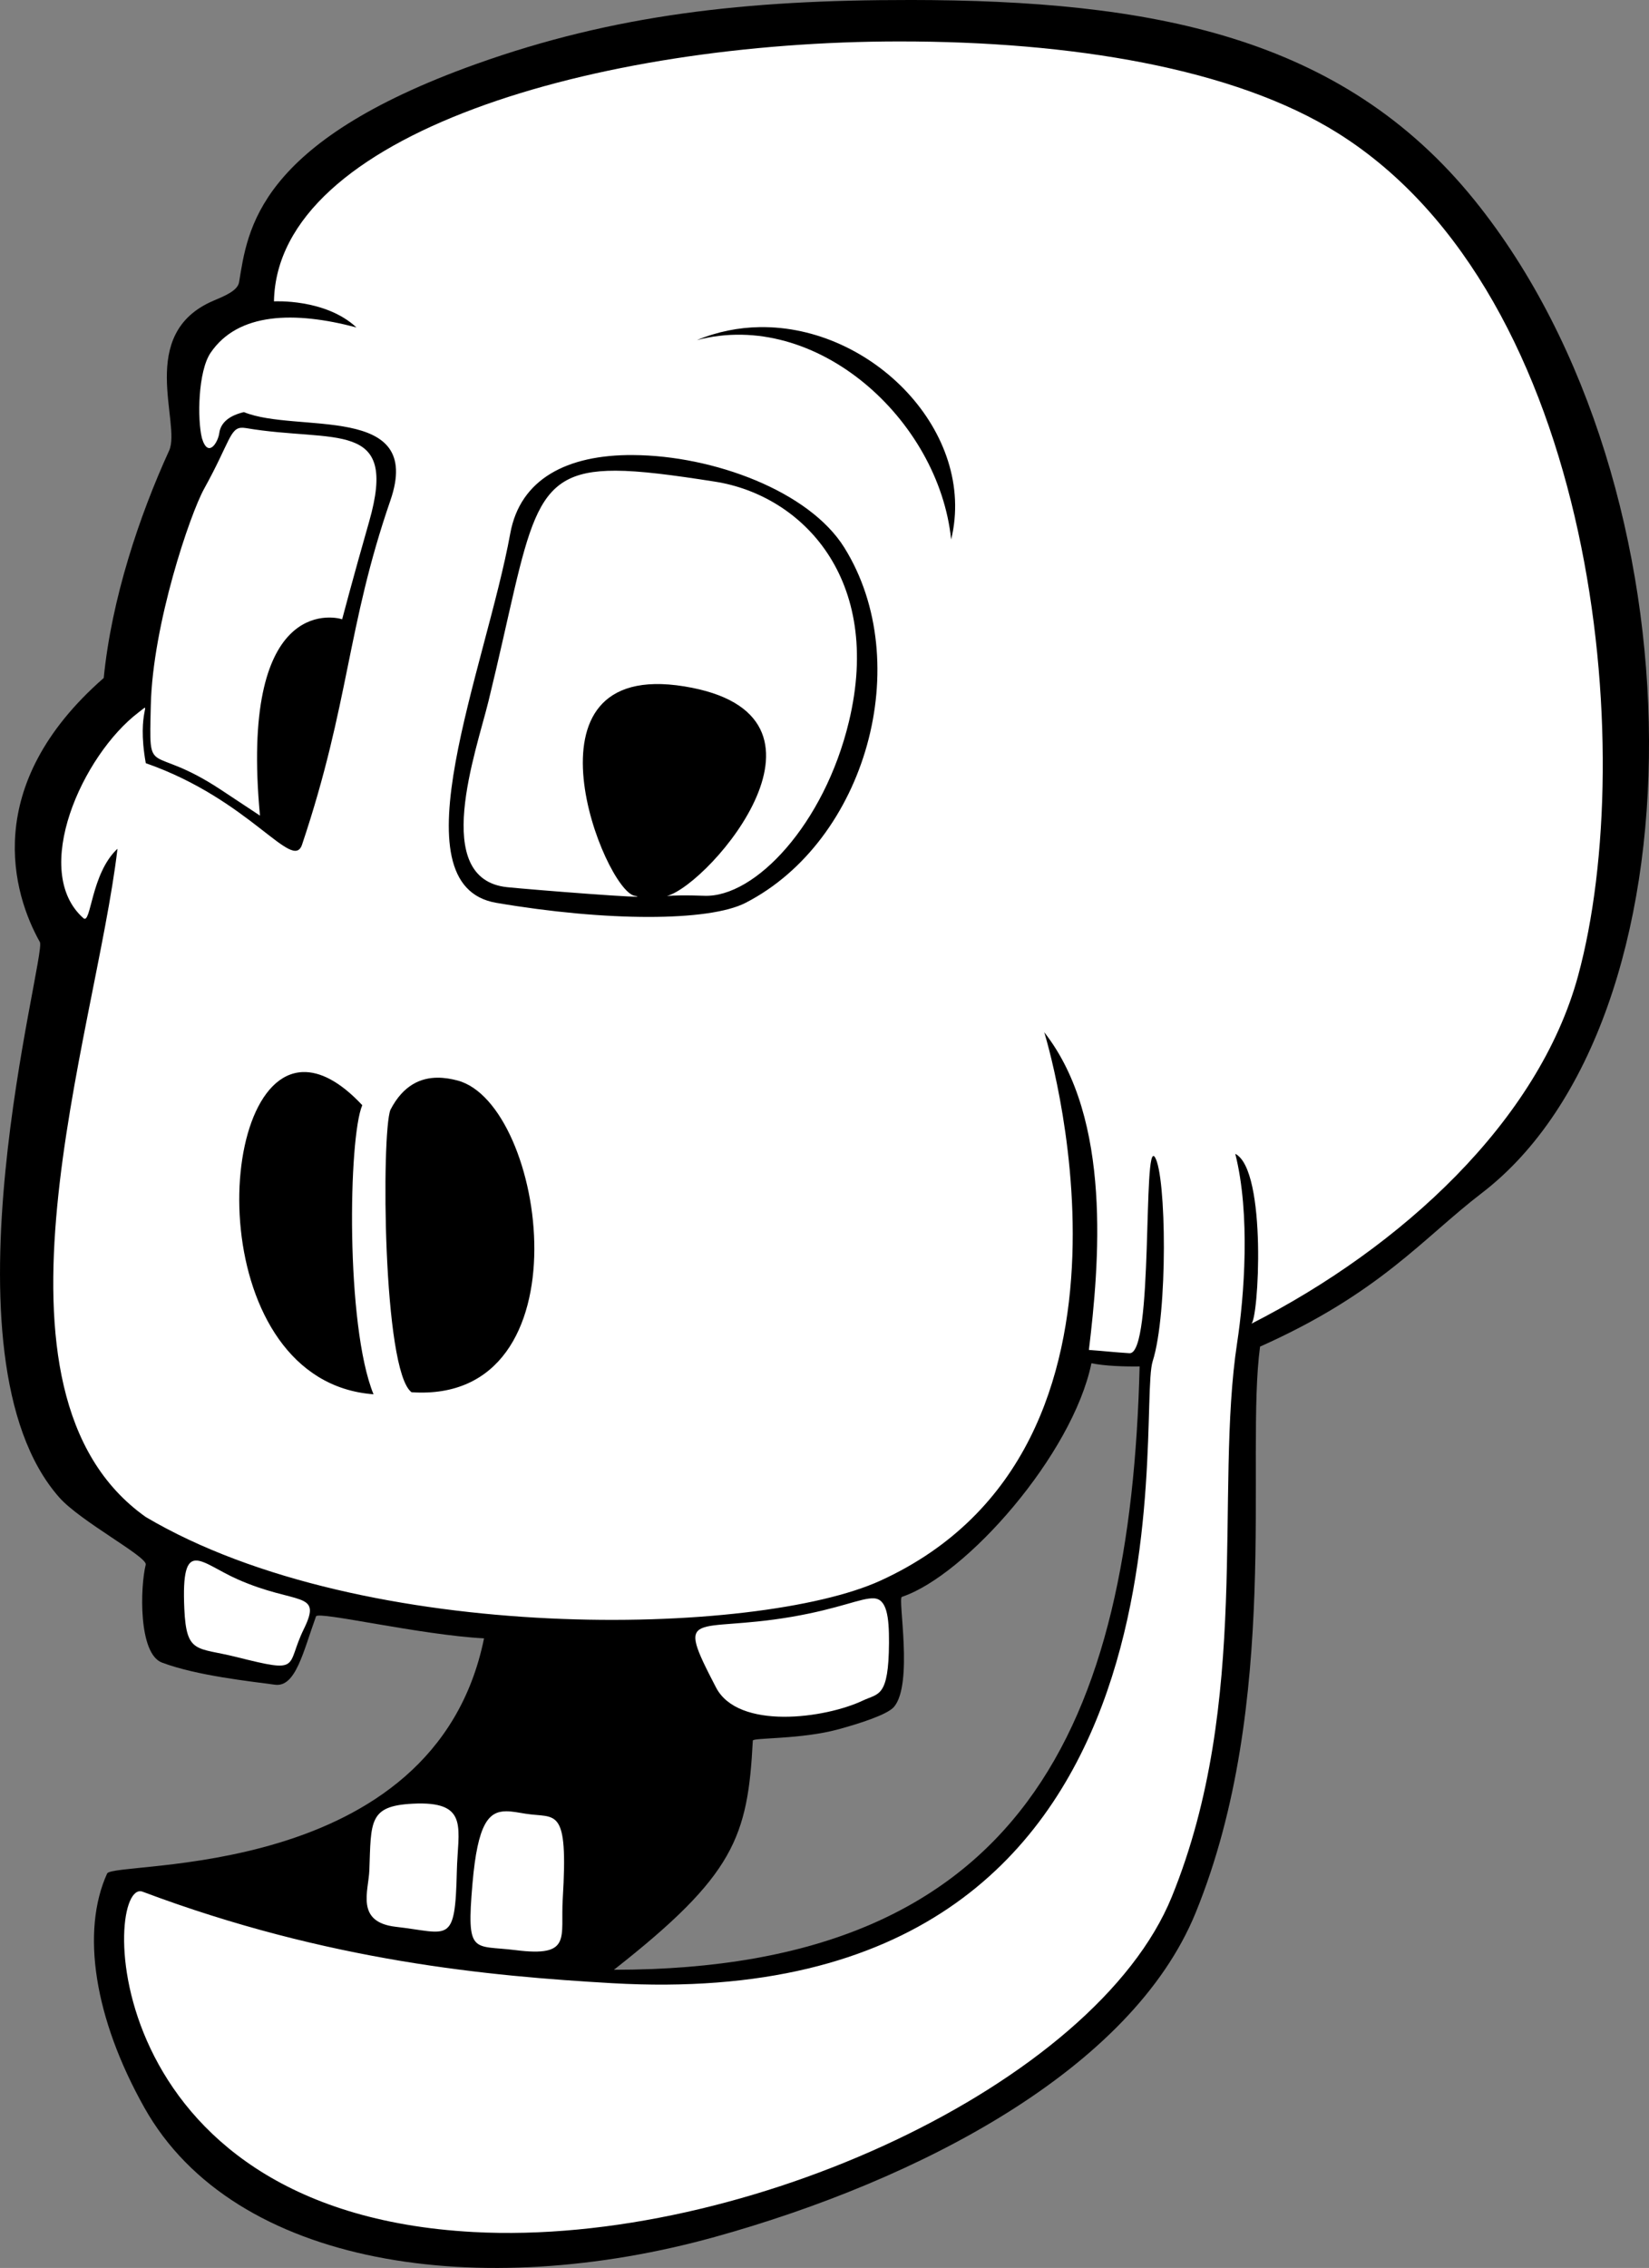
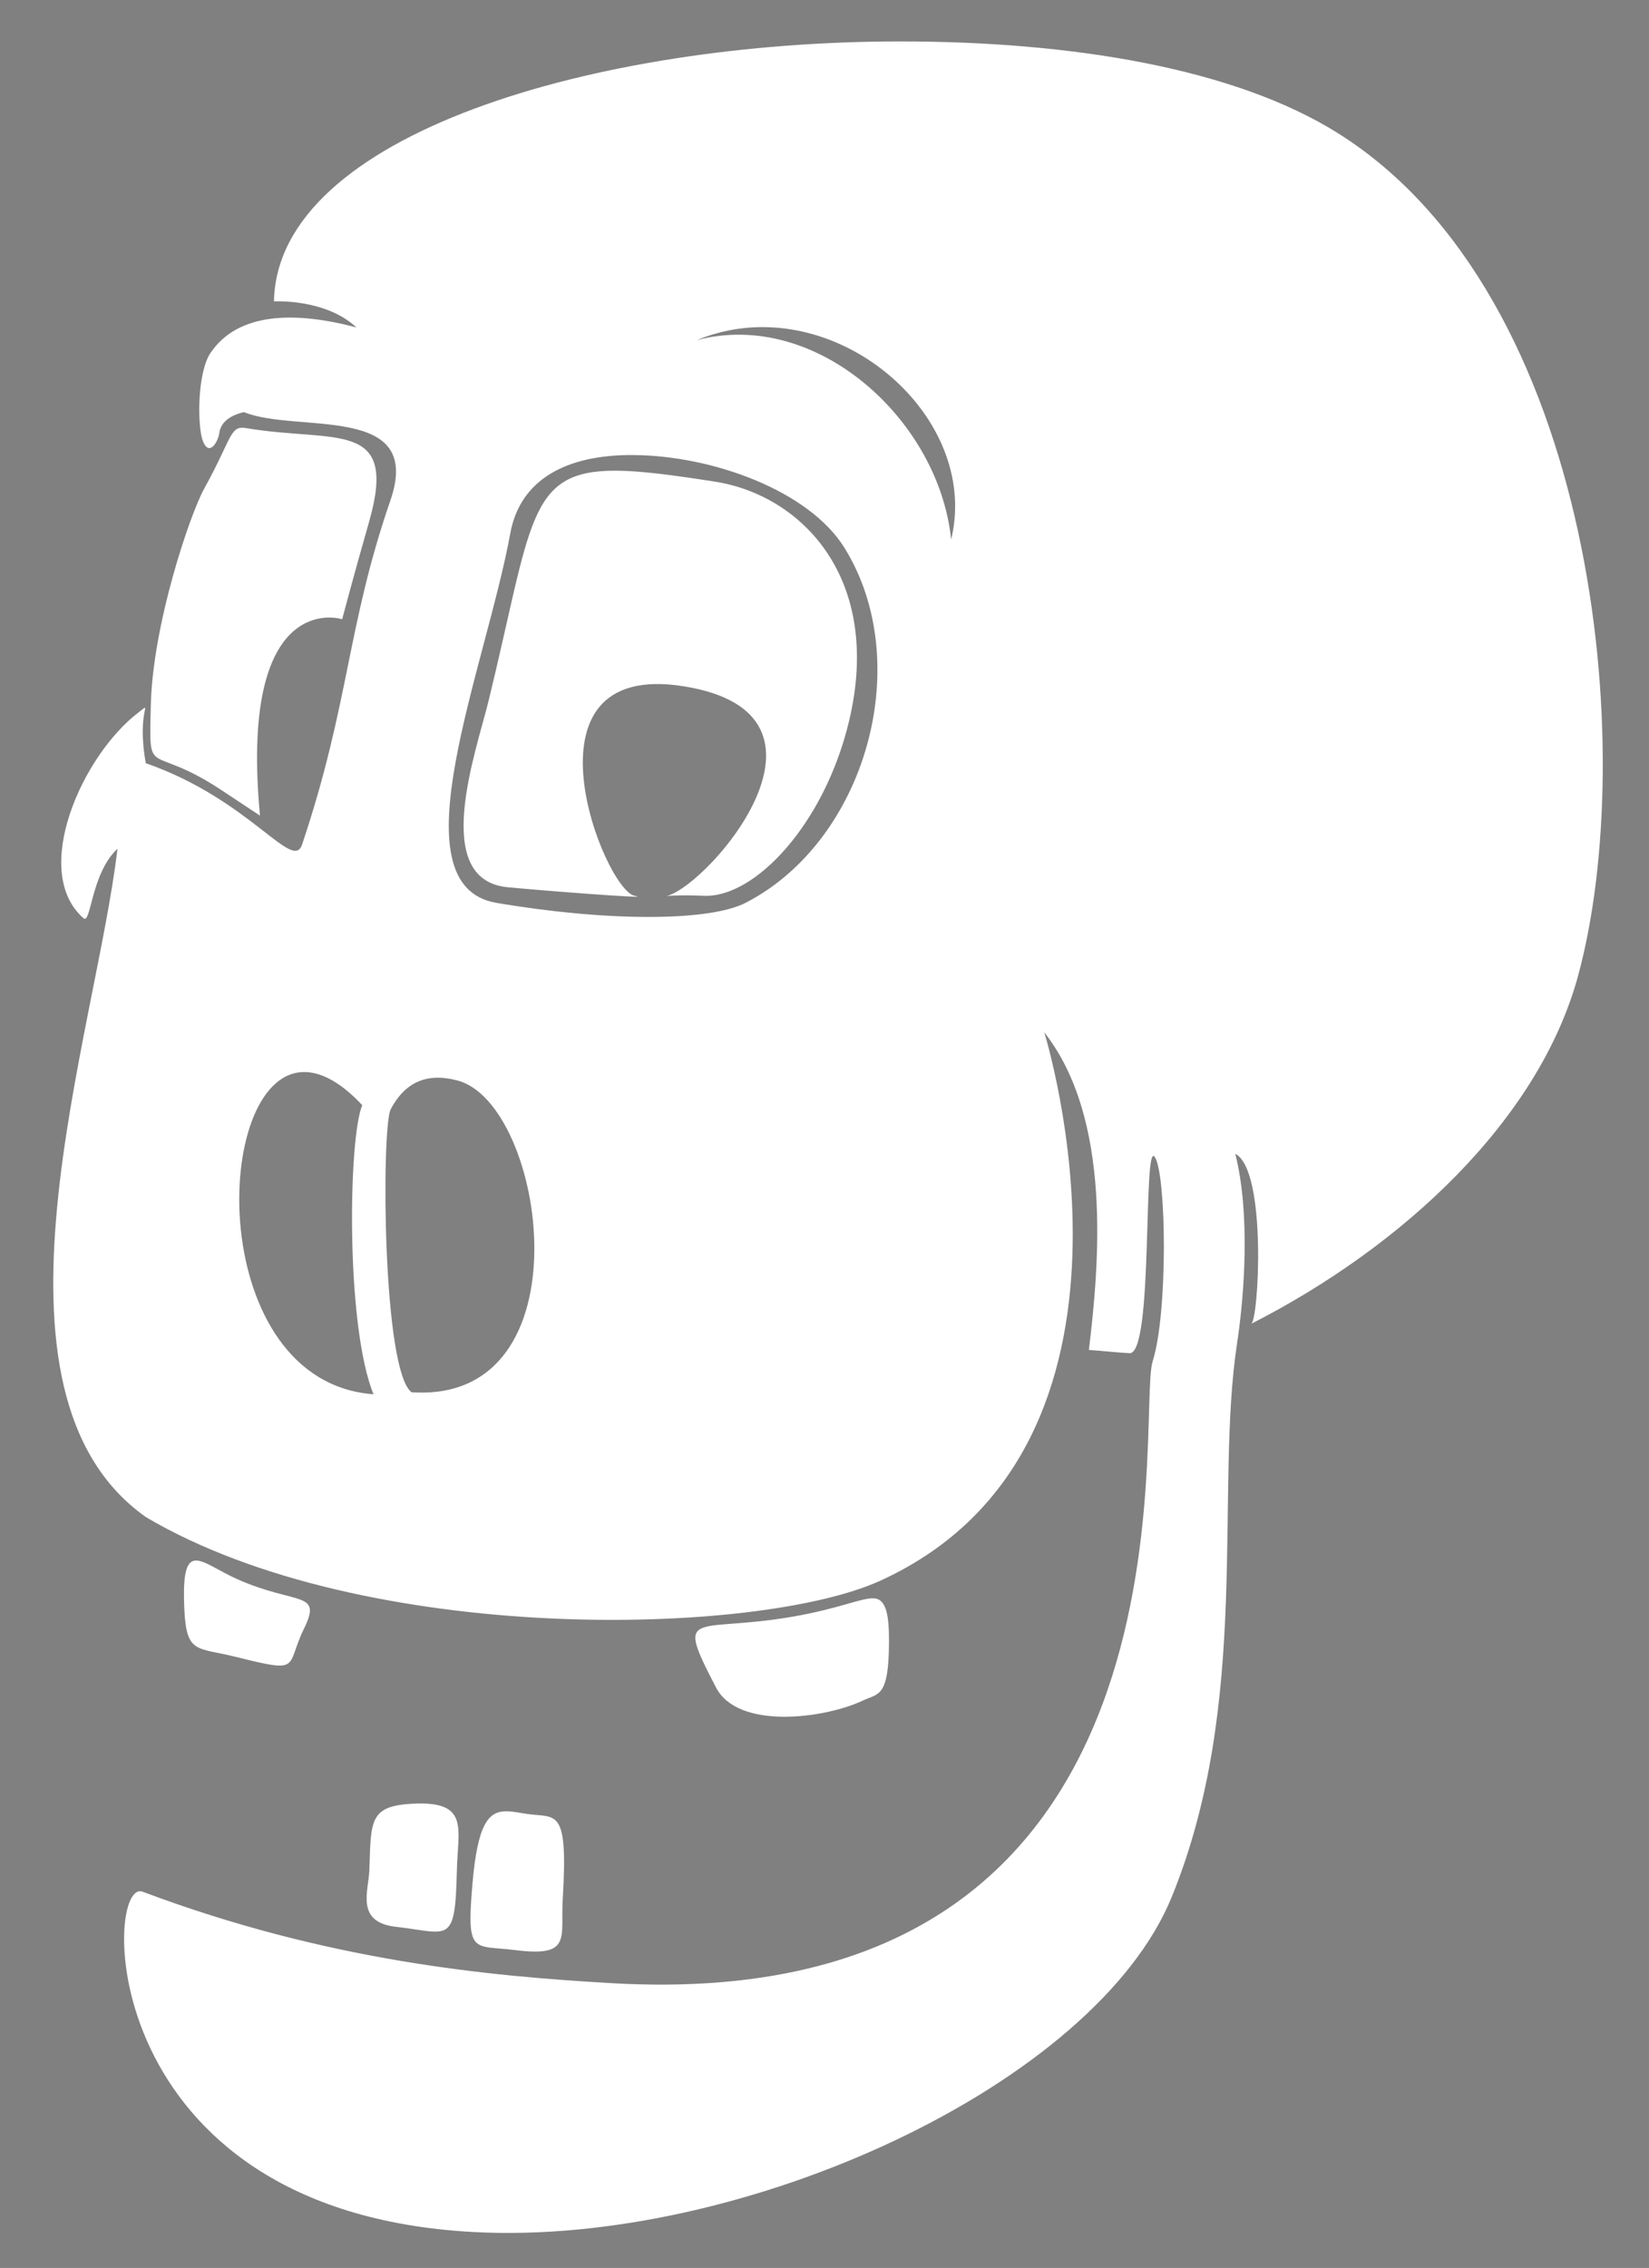
<svg xmlns="http://www.w3.org/2000/svg" xmlns:ns1="http://sodipodi.sourceforge.net/DTD/sodipodi-0.dtd" xmlns:ns2="http://www.inkscape.org/namespaces/inkscape" id="svg3051" ns1:docname="funnyskull.svg" viewBox="0 0 504.15 693.09" version="1.1" ns2:version="0.48.3.1 r9886">
  <rect x="0" y="0" width="504.15" height="693.09" fill="#808080" stroke="none" />
  <ns1:namedview id="base" bordercolor="#666666" ns2:pageshadow="2" ns2:window-y="-8" fit-margin-left="0" pagecolor="#ffffff" fit-margin-top="0" ns2:window-maximized="1" ns2:zoom="0.70710678" ns2:window-x="-8" ns2:window-height="898" showgrid="false" borderopacity="1.0" ns2:current-layer="layer1" ns2:cx="400.98124" ns2:cy="418.07215" fit-margin-right="0" fit-margin-bottom="0" ns2:window-width="1280" ns2:pageopacity="0.0" ns2:document-units="px" />
  <g id="layer1" ns2:label="Ebene 1" ns2:groupmode="layer" transform="translate(-132.7 -166.71)">
-     <path id="path3009-1" ns1:nodetypes="ssssscsssssscsssscssscccssssc" style="fill:#000000" ns2:connector-curvature="0" d="m410.79 166.71c-50.412-0.037-90.48 4.561-132.44 19.541-67.311 24.031-69.919 50.832-72.558 66.708-0.434 2.613-4.493 4.233-7.807 5.641-23.735 10.082-9.796 37.54-13.576 45.815-9.145 20.022-17.578 45.204-19.997 69.489-37.687 32.956-27.783 66.026-19.518 80.708 2.164 3.844-32.296 126.51 5.946 169.74 6.497 7.344 27.007 18.13 26.413 20.518-1.701 6.845-2.277 27.223 4.986 29.938 10.759 4.021 26.854 5.697 34.508 6.753 6.356 0.876 8.639-10.047 12.568-20.883 0.61-1.684 31.953 5.705 51.367 6.716-15.222 74.816-113.38 67.767-115.24 71.875-7.997 17.656-3.987 44.152 11.394 71.542 27.564 49.087 103.26 59.285 174.5 39.488 62.237-17.294 127.34-51.077 146.92-99.075 26.196-64.22 15.17-139.58 19.681-172.99 36.708-16.373 49.86-33.191 67.731-46.871 68.488-52.424 68.708-215.68-2.114-303.41-40.7-50.43-99.09-61.19-172.76-61.25zm55.597 416.6c4.003 0.873 10.331 1.056 14.73 0.986-2.729 109.03-35.491 184.43-160.72 184.38 36.857-28.917 40.933-40.547 42.464-70.041 0.048-0.914 14.759-0.325 26.186-3.451 6.444-1.763 14.955-4.471 16.977-6.849 5.966-7.018 1.103-33.181 2.4-33.614 19.567-6.53 52.173-43.411 57.962-71.41z" />
    <path id="path3818-7" ns1:nodetypes="sccsccccccssccsccscsssssscccsssccsccccccccccssssssscsssccscsssccscscccscsccssscscscscsscssssss" style="fill:#ffffff" ns2:connector-curvature="0" d="m407.87 179.37c-92.813 0.004-190.45 28.333-191.41 79.438 0 0 15.706-0.91 25.219 7.969-18.965-5.024-36.203-4.604-44.594 7.75-3.856 5.676-4.08 20.32-2.656 26.062 1.873 6.322 4.934 1.324 5.312-1.531 0.459-3.455 3.479-5.458 7.531-6.406 16.184 6.637 55.12-2.962 44.781 27-13.346 38.672-12.459 61.835-27 105.16-2.864 8.53-15.818-13.709-47.781-24.875-2.971-16.55 2.498-19.088-2.156-15.562-17.283 13.092-33.162 48.59-16.906 62.938 2.349 2.073 2.266-13.659 10.406-21.219-6.718 57.124-45.29 166.03 8.656 204.22 66.924 39.553 187.15 36.569 224.62 19.438 89.675-40.992 50.062-167.59 50.062-167.59 20.897 26.591 16.757 71.282 13.656 97.094 4.074 0.28 7.772 0.716 12.406 1 7.466 0.457 3.996-65.85 7.781-59.906 3.517 5.524 4.003 47.598-0.683 62.344-5.255 16.537 19.014 200.68-165.3 190.08-37.476-2.157-86.789-6.65-143.51-27.955-12.078-4.537-15.205 97.709 101.09 104 82.831 4.484 190.25-45.195 213.56-102.44 24.375-59.84 13.051-123.92 19.969-169.25 2.179-14.283 4.111-39.361-0.563-57.812 9.785 4.941 7.144 51.29 4.844 51.969 45.964-23.394 87.876-61.936 99.969-106.38 18.675-68.627 5.711-207.73-73.344-257.44-31.874-20.04-81.903-28.096-133.97-28.094zm-42.937 87.312c34.517-0.566 66.492 32.313 58.562 64.906-3.75-36.617-41.178-70.559-77.75-60.938 6.331-2.613 12.795-3.864 19.188-3.969zm-157.97 30.75c-3.969-0.179-3.888 4.273-11.844 18.625-4.314 7.785-15.741 41.442-16.312 66.156-0.541 23.371-0.889 11.095 21.469 25.875l11.906 7.875c-6.213-66.149 21.909-61.078 25.125-60 0 0 3.258-12.392 8.25-29.844 9.031-31.579-10.434-23.962-37.719-28.594-0.304-0.052-0.61-0.082-0.875-0.094zm119.34 8.344c24.464 0.161 53.76 10.995 64.531 28.281 21.9 35.147 6.646 89.636-30.188 108.56-11.216 5.763-42.636 5.736-76.219 0-31.38-5.36-3.243-71.672 4.281-112.91 3.03-16.602 17.323-24.071 37.594-23.938zm-5.438 4.781c-27.044-0.063-25.491 15.914-38.812 70.406-3.775 15.44-17.856 54.436 5.719 56.875 7.157 0.74 46.064 3.817 38.969 2.625-9.22-1.549-37.445-72.511 15.125-64 52.57 8.511 8.12 60.116-5.062 64-0.088 0.026-0.135 0.039-0.219 0.062 2.043-0.17 5.655-0.275 11.469-0.062 15.503 0.567 36.658-21.882 44.187-53.219 10.465-43.552-14.281-69.163-40.969-73.344-13.012-2.038-22.833-3.326-30.406-3.344zm-95.594 183.78c5.203-0.184 11.331 2.795 18.188 10.125-4.244 9.798-5.134 67.363 3.438 88.344-51.253-3.82-49.72-97.475-21.625-98.469zm41.156 1.719c2.222-0.014 4.319 0.381 6.094 0.844 27.093 7.063 40.349 98.949-14 95.281-8.837-6.575-9.232-79.067-6.469-86.281 3.999-7.768 9.486-9.813 14.375-9.844zm-73.906 147.56c-2.759 0.111-3.971 3.65-3.469 14.75 0.63 13.929 3.75 11.685 15.875 14.719 20.352 5.092 14.967 3.081 20.666-8.542 5.794-11.815-2.227-7.201-20.291-15.208-5.71-2.531-10.022-5.829-12.781-5.719zm207.37 11.553c-3.864-0.207-10.446 3.141-25.242 5.665-29.781 5.081-35.802-2.922-23.031 21.594 6.766 12.989 33.267 9.499 44.969 3.938 4.673-2.221 7.803-0.827 7.906-17.594 0.05-8.17-0.738-13.396-4.602-13.603zm-139.46 62.697c-0.506 0.009-1.016 0.036-1.563 0.062-13.474 0.663-12.698 5.445-13.25 20.344-0.235 6.365-4.343 15.869 8.156 17.281 16.228 1.833 18.065 5.75 18.594-17 0.297-12.78 3.744-20.971-11.937-20.688zm27.031 2.375c-5.32 0.024-8.716 3.588-10.312 22.094-1.907 22.108 0.19 18.706 13.219 20.344 17.287 2.173 13.659-3.83 14.375-15.625 1.744-28.737-2.103-24.587-11.312-26.062-2.209-0.354-4.195-0.758-5.969-0.75z" />
  </g>
</svg>